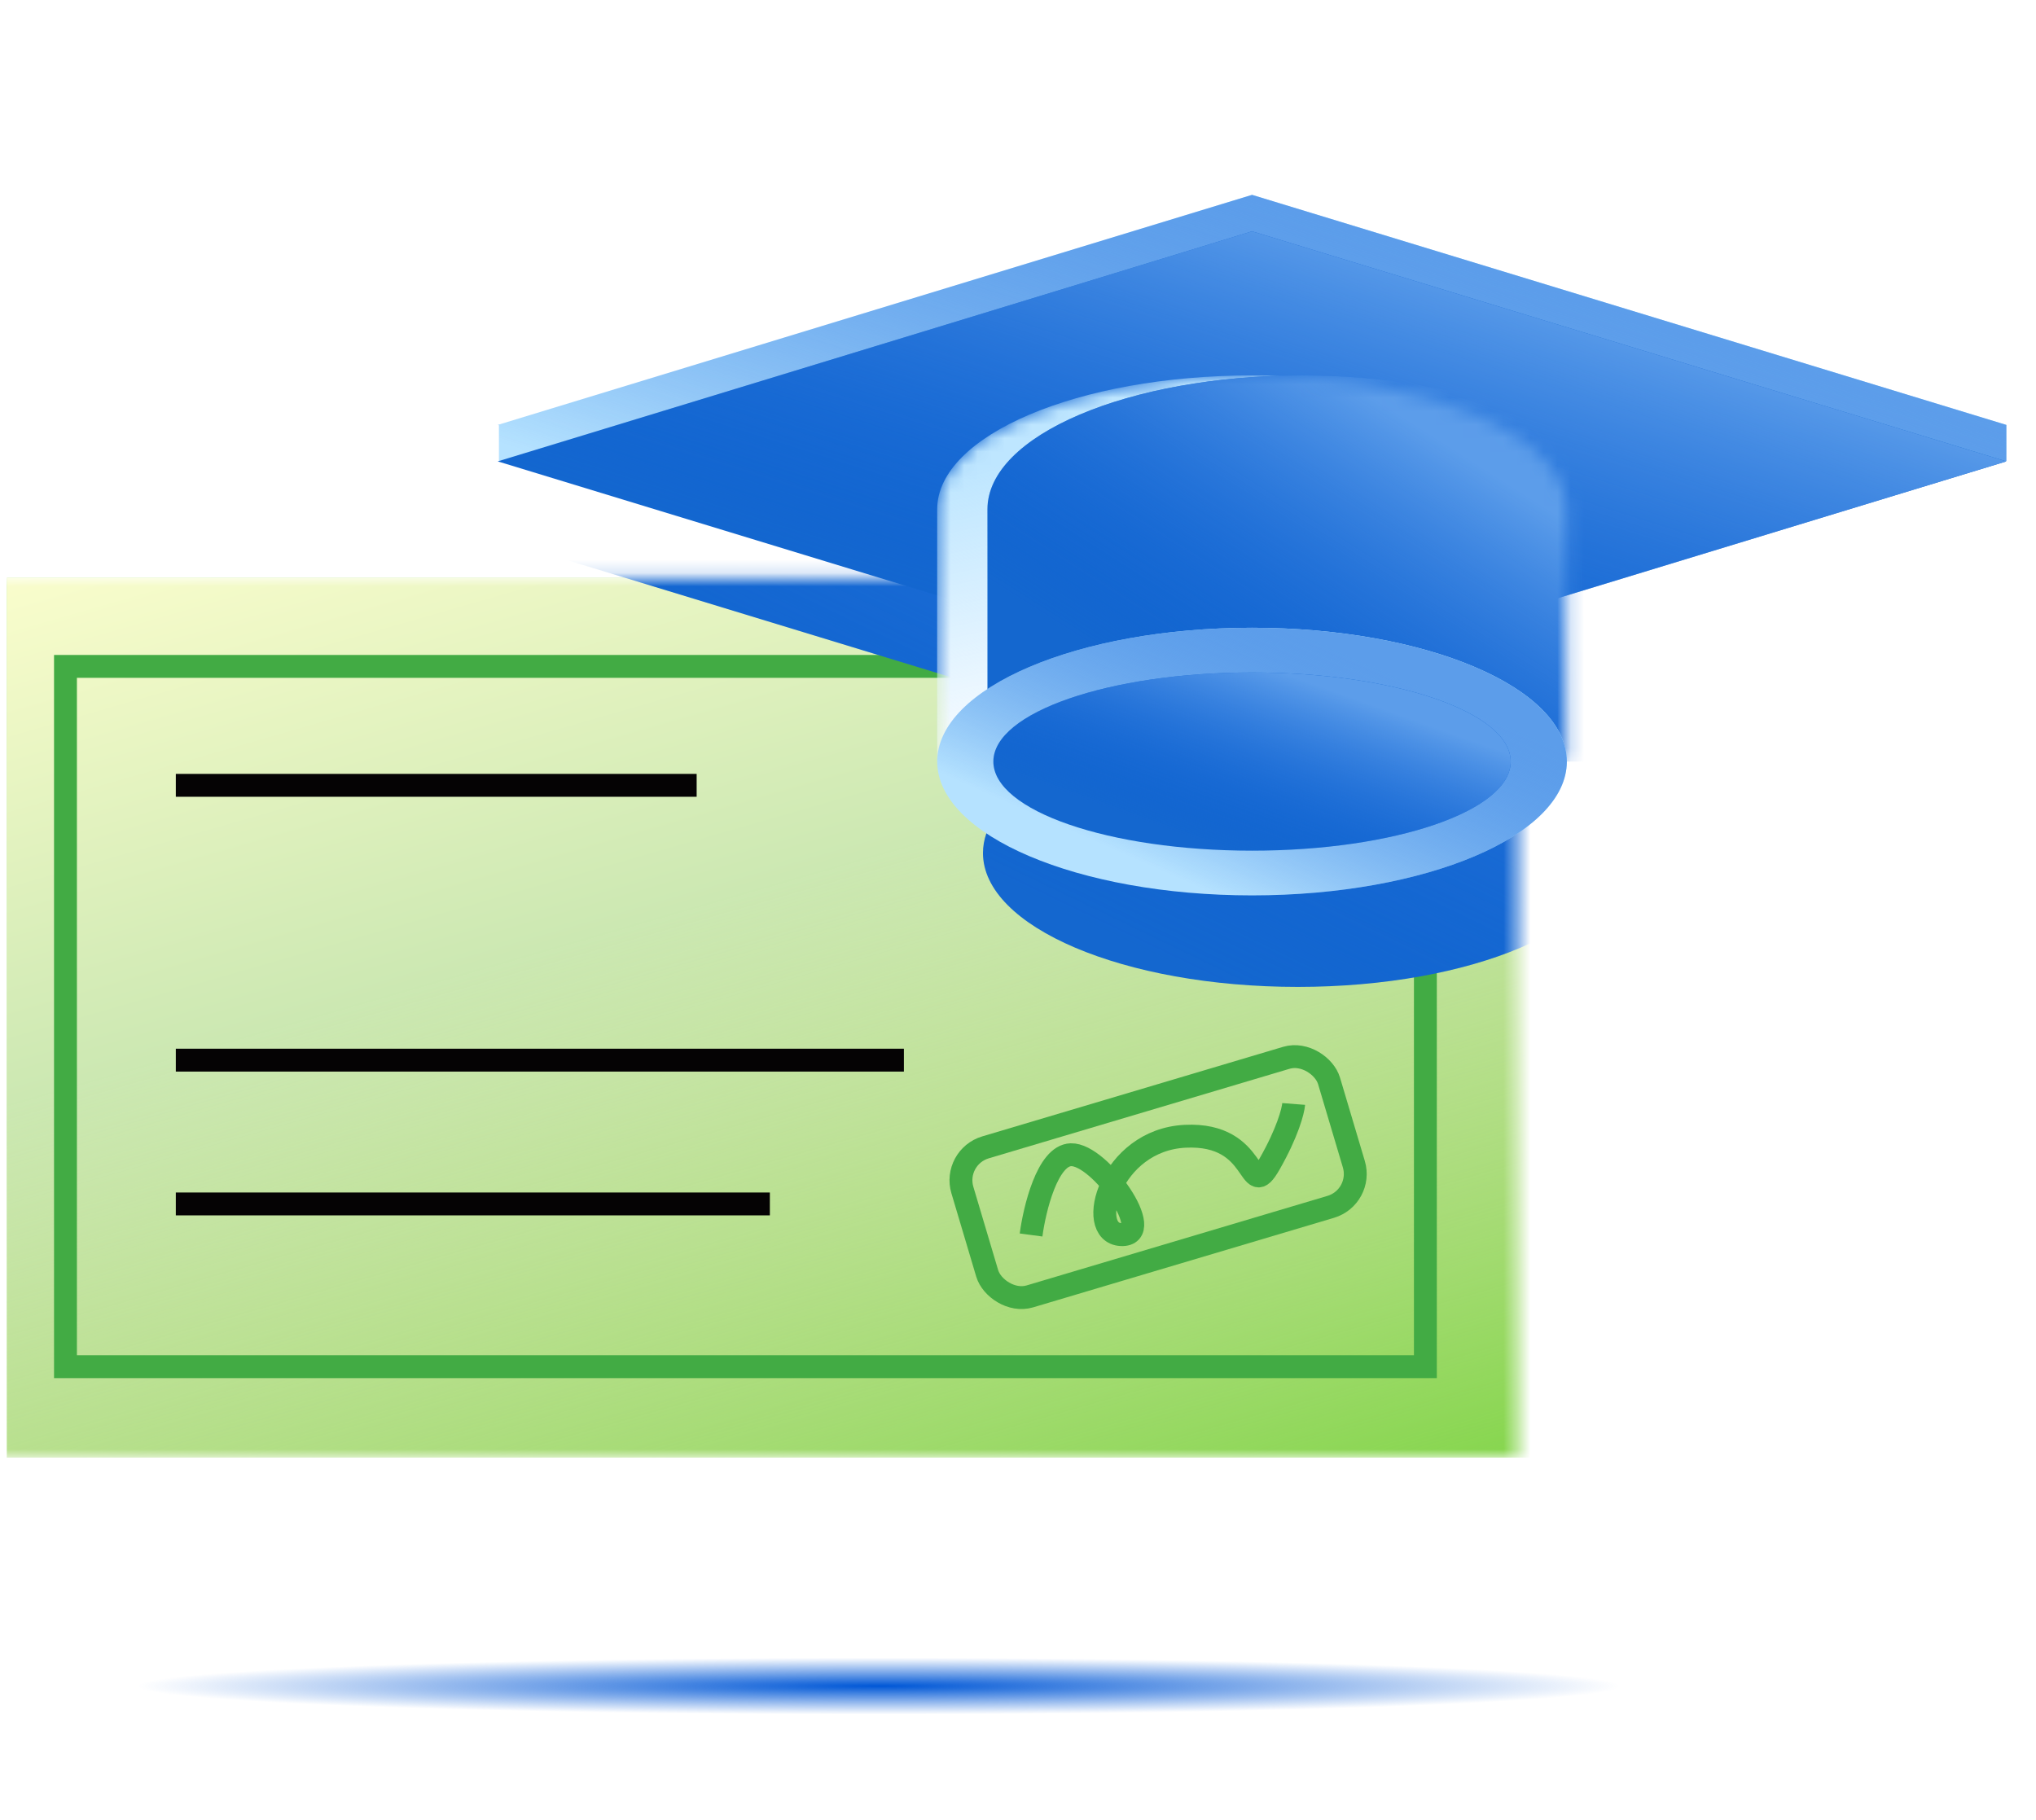
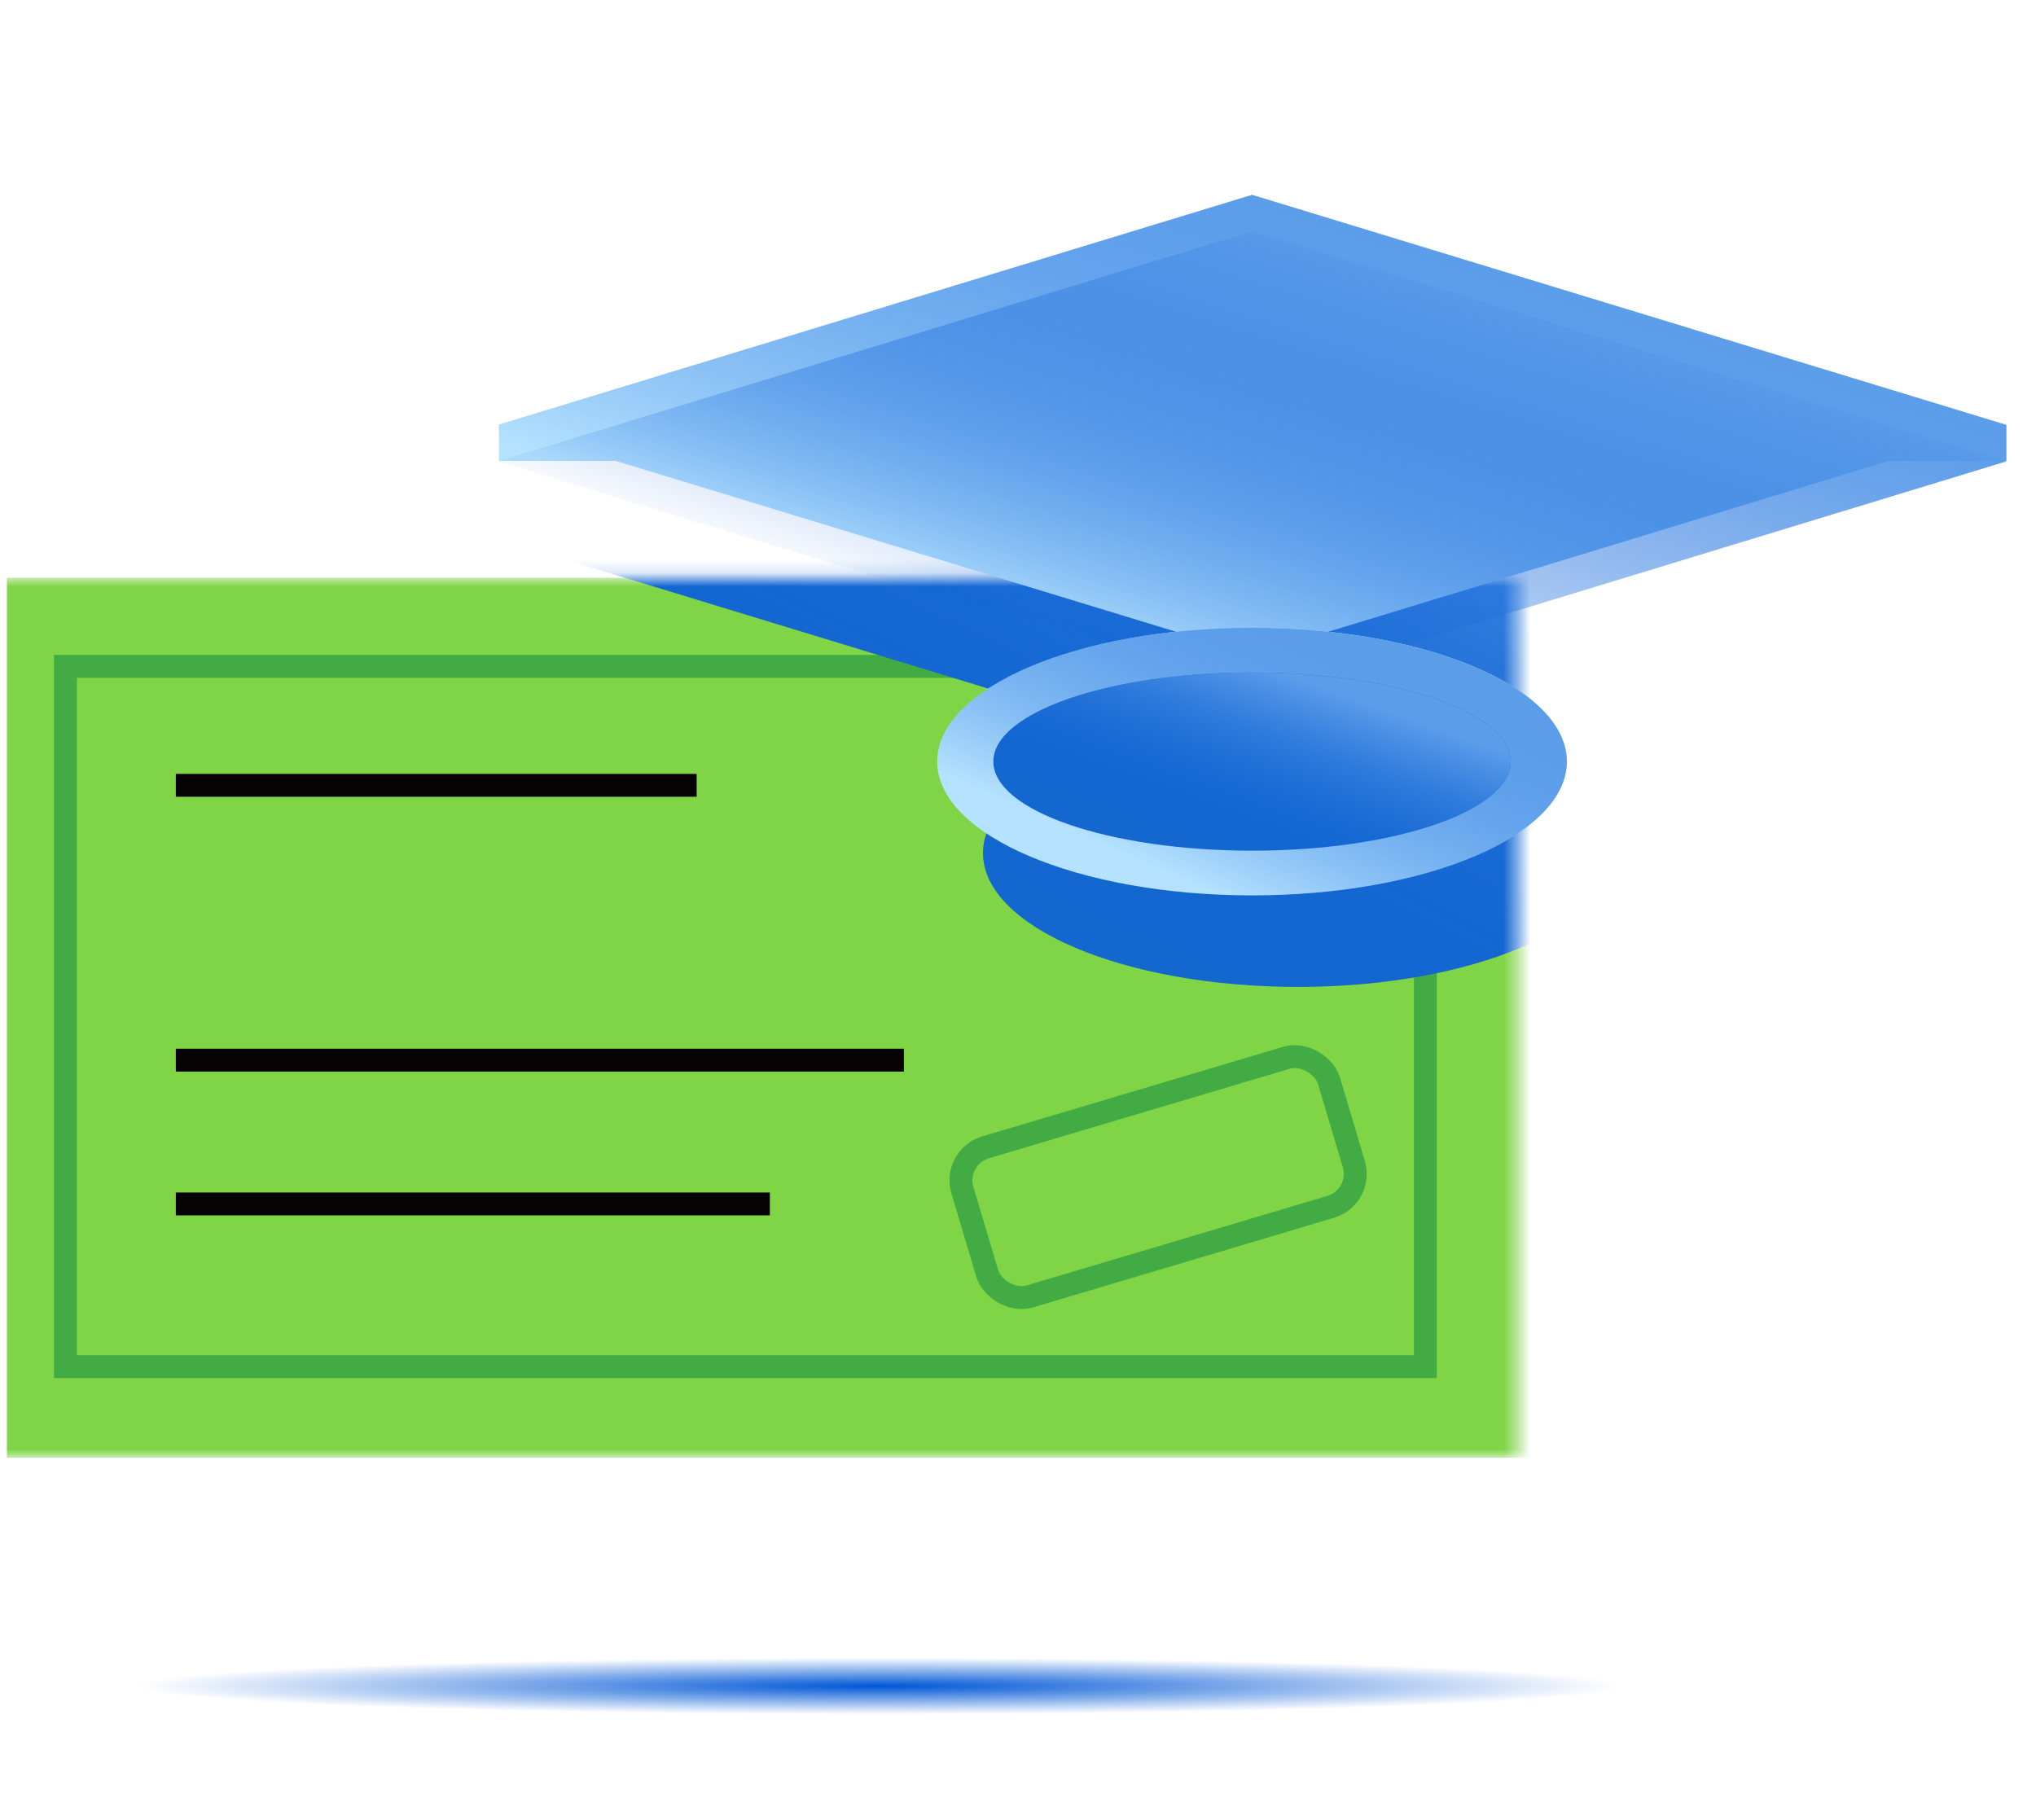
<svg xmlns="http://www.w3.org/2000/svg" width="151" height="135" viewBox="0 0 151 135" fill="none">
  <g clip-path="url(#clip0_1027_135209)">
    <g clip-path="url(#clip1_1027_135209)">
      <g clip-path="url(#clip2_1027_135209)">
        <g filter="url(#filter0_f_1027_135209)">
          <ellipse cx="65.185" cy="125.061" rx="64.442" ry="2.109" fill="url(#paint0_radial_1027_135209)" />
        </g>
        <mask id="mask0_1027_135209" style="mask-type:alpha" maskUnits="userSpaceOnUse" x="-2" y="42" width="115" height="67">
          <rect x="-1.891" y="42.85" width="114.448" height="65.264" fill="white" />
        </mask>
        <g mask="url(#mask0_1027_135209)">
          <rect x="-13.469" y="42.85" width="137.609" height="65.264" fill="#7FD546" />
-           <rect x="-13.469" y="42.85" width="137.609" height="65.264" fill="url(#paint1_linear_1027_135209)" />
          <rect x="4.856" y="49.428" width="100.858" height="51.943" stroke="#42AB44" stroke-width="1.697" />
          <path d="M13.039 58.25H51.667" stroke="#050304" stroke-width="1.697" />
          <path d="M13.039 78.634H67.038" stroke="#050304" stroke-width="1.697" />
          <path d="M13.039 89.299H57.096" stroke="#050304" stroke-width="1.697" />
          <g filter="url(#filter1_f_1027_135209)">
            <path fill-rule="evenodd" clip-rule="evenodd" d="M96.25 21.241L152.195 38.304L152.192 38.305V40.974H152.082L152.196 41.009L123.33 49.814V63.275L119.598 63.275C119.598 68.757 109.145 73.201 96.25 73.201C83.356 73.201 72.902 68.757 72.902 63.275C72.902 61.29 74.273 59.441 76.635 57.889V52.091L40.305 41.009L40.42 40.974H40.394V38.331L40.305 38.304L96.25 21.241Z" fill="#1467CF" />
            <path fill-rule="evenodd" clip-rule="evenodd" d="M96.25 21.241L152.195 38.304L152.192 38.305V40.974H152.082L152.196 41.009L123.33 49.814V63.275L119.598 63.275C119.598 68.757 109.145 73.201 96.25 73.201C83.356 73.201 72.902 68.757 72.902 63.275C72.902 61.29 74.273 59.441 76.635 57.889V52.091L40.305 41.009L40.42 40.974H40.394V38.331L40.305 38.304L96.25 21.241Z" fill="url(#paint2_linear_1027_135209)" />
          </g>
          <rect x="70.649" y="85.829" width="28.373" height="11.534" rx="2.545" transform="rotate(-16.577 70.649 85.829)" stroke="#42AB44" stroke-width="1.697" />
-           <path d="M76.469 91.602C76.731 89.641 77.69 85.704 79.425 85.649C81.594 85.58 85.837 91.696 83.148 91.574C80.46 91.452 82.327 84.554 87.896 84.28C93.464 84.007 92.49 89.255 94.158 86.337C95.492 84.002 95.906 82.396 95.946 81.884" stroke="#42AB44" stroke-width="1.697" />
        </g>
        <path fill-rule="evenodd" clip-rule="evenodd" d="M92.859 14.453L148.805 31.517L148.802 31.517V34.186H140.052L92.859 48.58L45.666 34.186H37.003V31.544L36.914 31.517L92.859 14.453Z" fill="#B5E2FF" />
        <path fill-rule="evenodd" clip-rule="evenodd" d="M92.859 14.453L148.805 31.517L148.802 31.517V34.186H140.052L92.859 48.58L45.666 34.186H37.003V31.544L36.914 31.517L92.859 14.453Z" fill="url(#paint3_linear_1027_135209)" />
-         <path d="M148.805 34.221L92.859 17.157L36.914 34.221L92.859 51.288L148.805 34.221Z" fill="#1467CF" />
        <path d="M148.805 34.221L92.859 17.157L36.914 34.221L92.859 51.288L148.805 34.221Z" fill="url(#paint4_linear_1027_135209)" />
        <mask id="mask1_1027_135209" style="mask-type:alpha" maskUnits="userSpaceOnUse" x="69" y="27" width="48" height="30">
-           <path fill-rule="evenodd" clip-rule="evenodd" d="M69.508 37.772C69.508 37.772 69.508 37.772 69.508 37.772C69.508 32.29 79.961 27.846 92.856 27.846C105.75 27.846 116.204 32.29 116.204 37.772C116.204 37.772 116.204 37.772 116.204 37.772V56.487H69.508V37.772Z" fill="#B3B3B3" />
-         </mask>
+           </mask>
        <g mask="url(#mask1_1027_135209)">
          <path fill-rule="evenodd" clip-rule="evenodd" d="M69.508 37.772C69.508 37.772 69.508 37.772 69.508 37.772C69.508 32.29 79.961 27.846 92.856 27.846C105.75 27.846 116.204 32.29 116.204 37.772C116.204 37.772 116.204 37.772 116.204 37.772V56.487H69.508V37.772Z" fill="#BEE6FF" />
          <path fill-rule="evenodd" clip-rule="evenodd" d="M69.508 37.772C69.508 37.772 69.508 37.772 69.508 37.772C69.508 32.29 79.961 27.846 92.856 27.846C105.75 27.846 116.204 32.29 116.204 37.772C116.204 37.772 116.204 37.772 116.204 37.772V56.487H69.508V37.772Z" fill="url(#paint5_linear_1027_135209)" />
          <g filter="url(#filter2_f_1027_135209)">
            <path fill-rule="evenodd" clip-rule="evenodd" d="M73.234 37.772C73.234 37.772 73.234 37.772 73.234 37.772C73.234 32.29 83.688 27.846 96.582 27.846C109.477 27.846 119.93 32.29 119.93 37.772C119.93 37.772 119.93 37.772 119.93 37.772V56.487H73.234V37.772Z" fill="#1467CF" />
            <path fill-rule="evenodd" clip-rule="evenodd" d="M73.234 37.772C73.234 37.772 73.234 37.772 73.234 37.772C73.234 32.29 83.688 27.846 96.582 27.846C109.477 27.846 119.93 32.29 119.93 37.772C119.93 37.772 119.93 37.772 119.93 37.772V56.487H73.234V37.772Z" fill="url(#paint6_linear_1027_135209)" />
          </g>
        </g>
        <path d="M92.856 66.413C105.751 66.413 116.204 61.969 116.204 56.487C116.204 51.005 105.751 46.562 92.856 46.562C79.961 46.562 69.508 51.005 69.508 56.487C69.508 61.969 79.961 66.413 92.856 66.413Z" fill="#B5E2FF" />
        <path d="M92.856 66.413C105.751 66.413 116.204 61.969 116.204 56.487C116.204 51.005 105.751 46.562 92.856 46.562C79.961 46.562 69.508 51.005 69.508 56.487C69.508 61.969 79.961 66.413 92.856 66.413Z" fill="url(#paint7_linear_1027_135209)" />
        <path d="M92.857 63.096C103.452 63.096 112.042 60.137 112.042 56.487C112.042 52.837 103.452 49.878 92.857 49.878C82.261 49.878 73.672 52.837 73.672 56.487C73.672 60.137 82.261 63.096 92.857 63.096Z" fill="#1467CF" />
        <path d="M92.857 63.096C103.452 63.096 112.042 60.137 112.042 56.487C112.042 52.837 103.452 49.878 92.857 49.878C82.261 49.878 73.672 52.837 73.672 56.487C73.672 60.137 82.261 63.096 92.857 63.096Z" fill="url(#paint8_linear_1027_135209)" />
      </g>
    </g>
  </g>
  <defs>
    <filter id="filter0_f_1027_135209" x="-3.48" y="118.729" width="137.327" height="12.663" filterUnits="userSpaceOnUse" color-interpolation-filters="sRGB">
      <feFlood flood-opacity="0" result="BackgroundImageFix" />
      <feBlend mode="normal" in="SourceGraphic" in2="BackgroundImageFix" result="shape" />
      <feGaussianBlur stdDeviation="2.111" result="effect1_foregroundBlur_1027_135209" />
    </filter>
    <filter id="filter1_f_1027_135209" x="31.82" y="12.756" width="128.86" height="68.929" filterUnits="userSpaceOnUse" color-interpolation-filters="sRGB">
      <feFlood flood-opacity="0" result="BackgroundImageFix" />
      <feBlend mode="normal" in="SourceGraphic" in2="BackgroundImageFix" result="shape" />
      <feGaussianBlur stdDeviation="4.242" result="effect1_foregroundBlur_1027_135209" />
    </filter>
    <filter id="filter2_f_1027_135209" x="66.447" y="21.059" width="60.271" height="42.216" filterUnits="userSpaceOnUse" color-interpolation-filters="sRGB">
      <feFlood flood-opacity="0" result="BackgroundImageFix" />
      <feBlend mode="normal" in="SourceGraphic" in2="BackgroundImageFix" result="shape" />
      <feGaussianBlur stdDeviation="3.394" result="effect1_foregroundBlur_1027_135209" />
    </filter>
    <radialGradient id="paint0_radial_1027_135209" cx="0" cy="0" r="1" gradientUnits="userSpaceOnUse" gradientTransform="translate(65.185 125.061) rotate(90) scale(2.109 55.228)">
      <stop stop-color="#0057D6" />
      <stop offset="1" stop-color="#0057D6" stop-opacity="0" />
    </radialGradient>
    <linearGradient id="paint1_linear_1027_135209" x1="-13.469" y1="42.85" x2="14.413" y2="139.701" gradientUnits="userSpaceOnUse">
      <stop stop-color="#FEFFCF" />
      <stop offset="0.409" stop-color="#CCE8B2" />
      <stop offset="1" stop-color="#FFE7DA" stop-opacity="0" />
    </linearGradient>
    <linearGradient id="paint2_linear_1027_135209" x1="148.848" y1="43.537" x2="126.16" y2="90.589" gradientUnits="userSpaceOnUse">
      <stop stop-color="#5C9DEA" />
      <stop offset="1" stop-color="#0057D6" stop-opacity="0" />
    </linearGradient>
    <linearGradient id="paint3_linear_1027_135209" x1="145.457" y1="29.097" x2="134.494" y2="63.714" gradientUnits="userSpaceOnUse">
      <stop stop-color="#5C9DEA" />
      <stop offset="1" stop-color="#0057D6" stop-opacity="0" />
    </linearGradient>
    <linearGradient id="paint4_linear_1027_135209" x1="145.457" y1="31.803" x2="134.492" y2="66.422" gradientUnits="userSpaceOnUse">
      <stop stop-color="#5C9DEA" />
      <stop offset="1" stop-color="#0057D6" stop-opacity="0" />
    </linearGradient>
    <linearGradient id="paint5_linear_1027_135209" x1="112.556" y1="45.75" x2="108.55" y2="27.055" gradientUnits="userSpaceOnUse">
      <stop stop-color="#F4FAFF" />
      <stop offset="1" stop-color="#F4FAFF" stop-opacity="0" />
    </linearGradient>
    <linearGradient id="paint6_linear_1027_135209" x1="118.533" y1="40.136" x2="104.05" y2="62.878" gradientUnits="userSpaceOnUse">
      <stop stop-color="#5C9DEA" />
      <stop offset="1" stop-color="#0057D6" stop-opacity="0" />
    </linearGradient>
    <linearGradient id="paint7_linear_1027_135209" x1="114.807" y1="55.08" x2="106.621" y2="73.623" gradientUnits="userSpaceOnUse">
      <stop stop-color="#5C9DEA" />
      <stop offset="1" stop-color="#0057D6" stop-opacity="0" />
    </linearGradient>
    <linearGradient id="paint8_linear_1027_135209" x1="110.894" y1="55.55" x2="106.215" y2="68.629" gradientUnits="userSpaceOnUse">
      <stop stop-color="#5C9DEA" />
      <stop offset="1" stop-color="#0057D6" stop-opacity="0" />
    </linearGradient>
    <clipPath id="clip0_1027_135209">
      <rect width="150" height="135" fill="white" transform="translate(0.5)" />
    </clipPath>
    <clipPath id="clip1_1027_135209">
      <rect width="152" height="152" fill="white" transform="translate(-1 -9)" />
    </clipPath>
    <clipPath id="clip2_1027_135209">
      <rect width="203.632" height="118.785" fill="white" transform="translate(-36.469 12.111)" />
    </clipPath>
  </defs>
</svg>